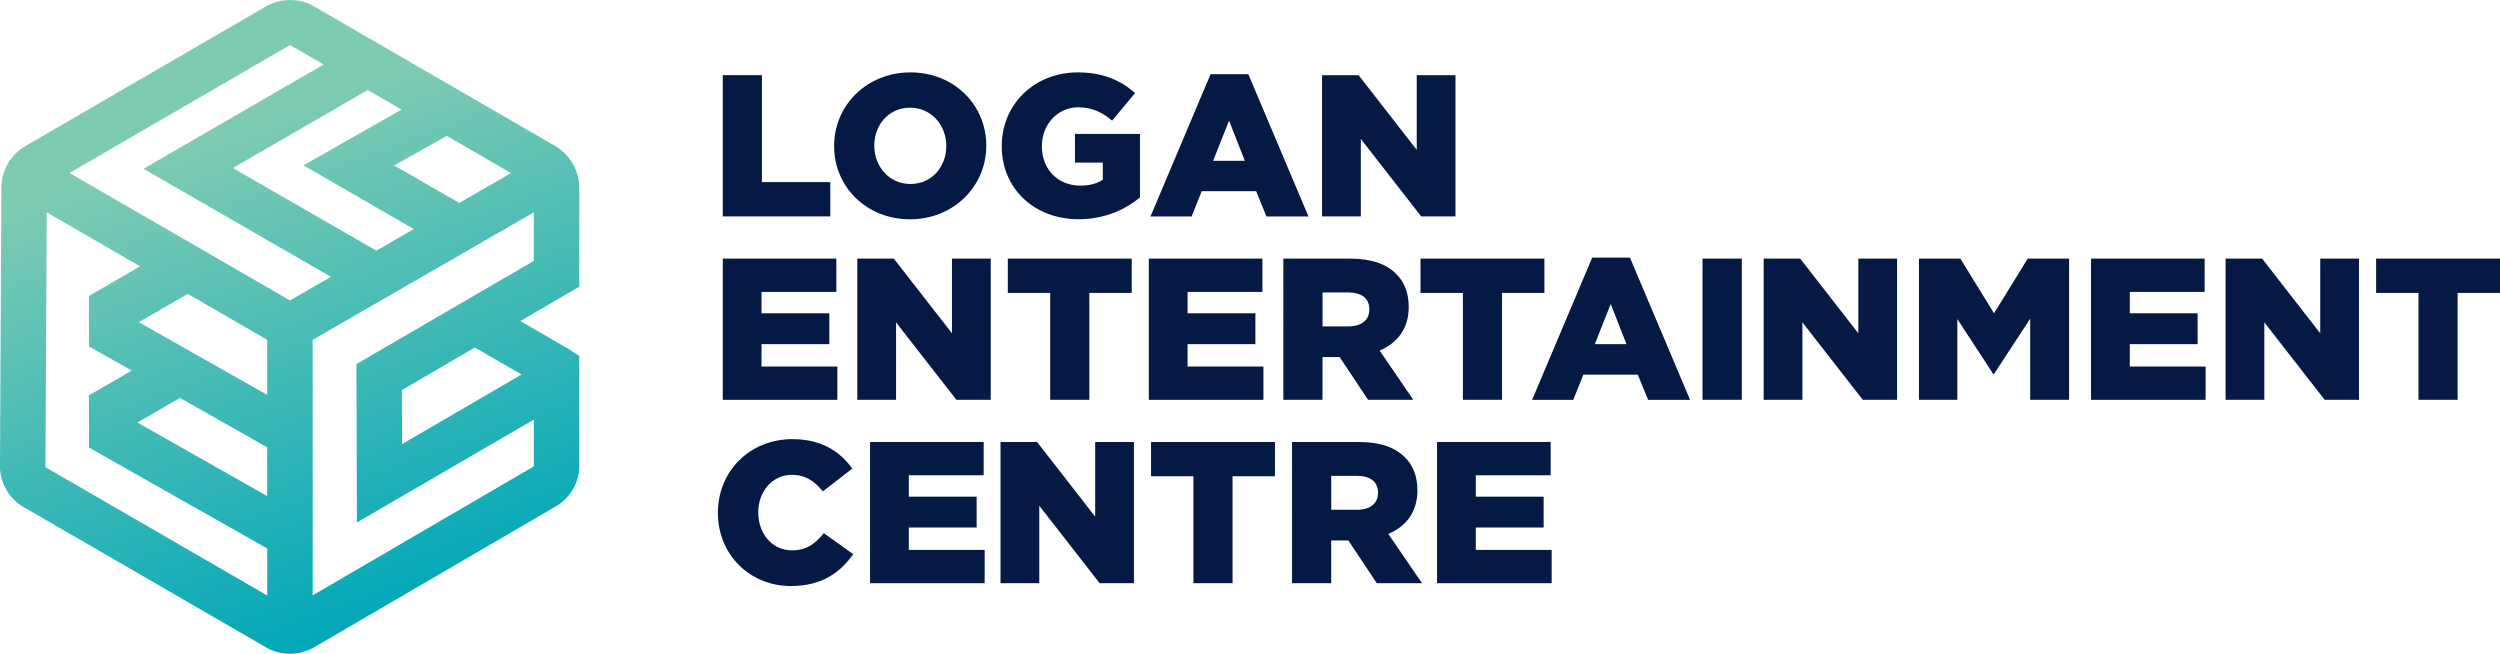
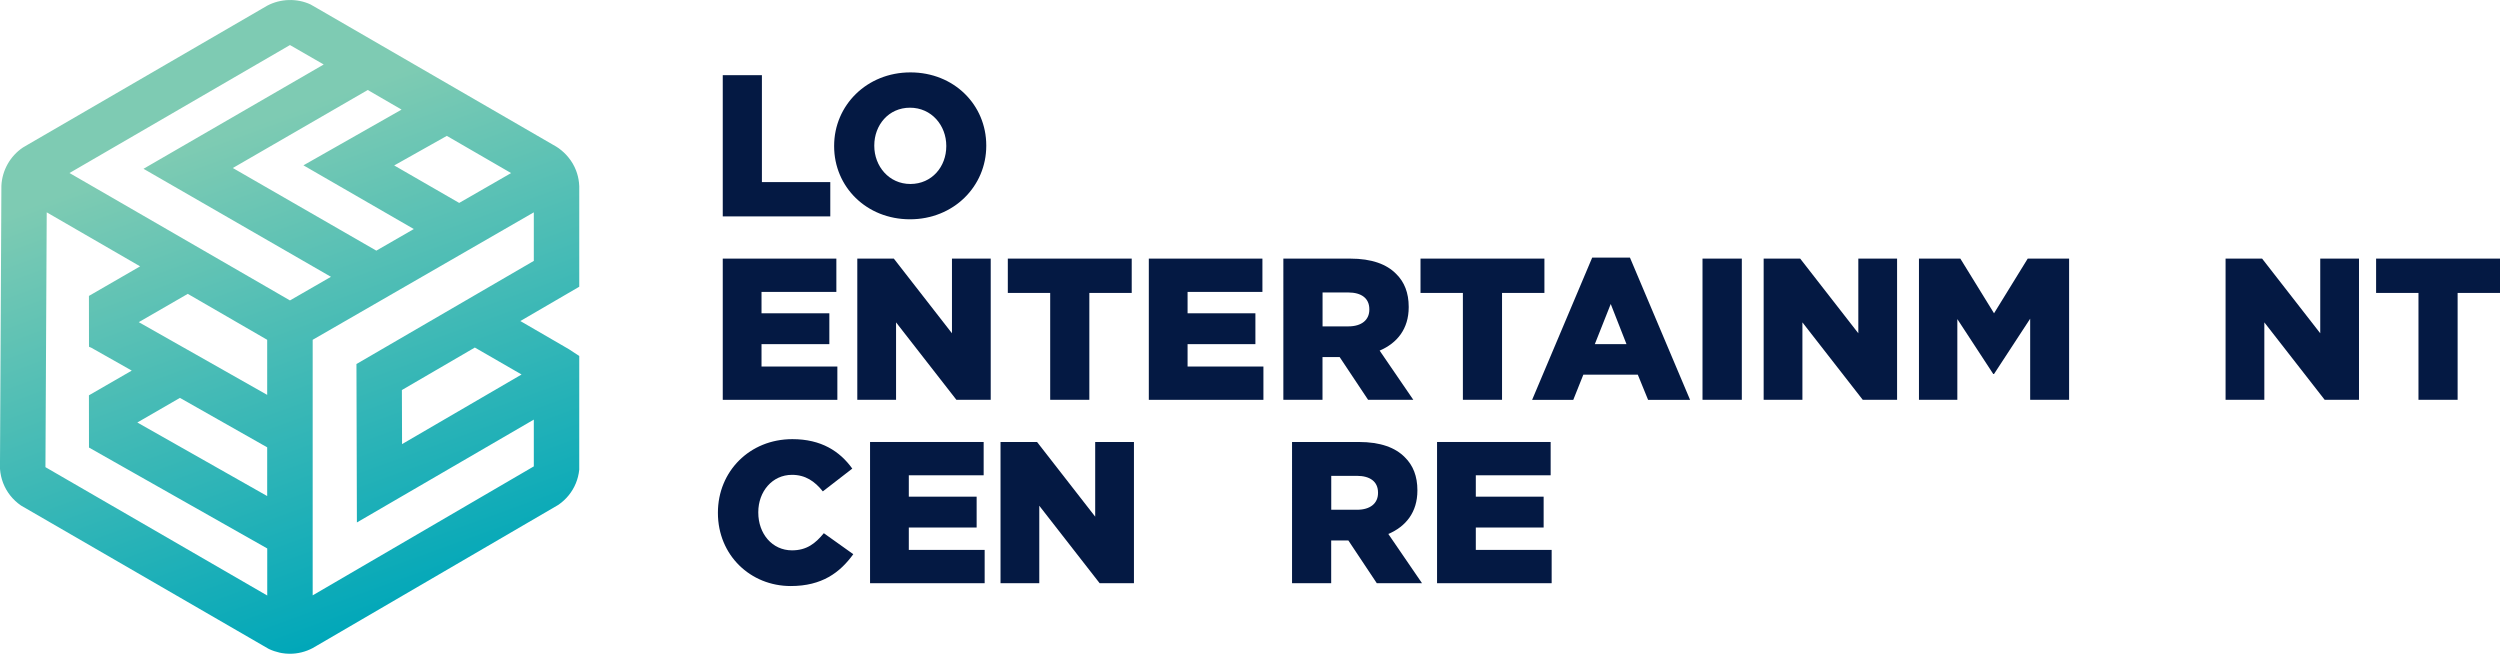
<svg xmlns="http://www.w3.org/2000/svg" version="1.1" id="Layer_1" x="0px" y="0px" viewBox="0 0 448.94 117.4" style="enable-background:new 0 0 448.94 117.4;" xml:space="preserve">
  <style type="text/css">
	.st0{fill:#041943;}
	.st1{fill:url(#SVGID_1_);}
</style>
  <g>
    <g>
      <path class="st0" d="M129.79,13.5h7.03v19.2h12.28v6.16h-19.31V13.5z" />
      <path class="st0" d="M149.79,26.26v-0.07c0-7.28,5.87-13.19,13.7-13.19c7.83,0,13.62,5.83,13.62,13.12v0.07    c0,7.28-5.87,13.19-13.7,13.19C155.58,39.38,149.79,33.54,149.79,26.26z M169.93,26.26v-0.07c0-3.66-2.64-6.85-6.52-6.85    c-3.84,0-6.41,3.12-6.41,6.78v0.07c0,3.66,2.64,6.85,6.49,6.85C167.36,33.03,169.93,29.92,169.93,26.26z" />
-       <path class="st0" d="M179.89,26.26v-0.07c0-7.39,5.8-13.19,13.66-13.19c4.46,0,7.61,1.38,10.29,3.7l-4.13,4.96    c-1.81-1.52-3.62-2.39-6.12-2.39c-3.66,0-6.49,3.08-6.49,6.96v0.07c0,4.09,2.86,7.03,6.88,7.03c1.7,0,3.01-0.36,4.06-1.05V29.2h-5    v-5.15h11.67v11.41c-2.68,2.21-6.41,3.91-11.01,3.91C185.8,39.38,179.89,33.94,179.89,26.26z" />
-       <path class="st0" d="M217.39,13.32h6.78l10.8,25.55h-7.54l-1.85-4.53h-9.78l-1.81,4.53h-7.39L217.39,13.32z M223.54,28.87    l-2.83-7.21l-2.86,7.21H223.54z" />
-       <path class="st0" d="M237.41,13.5h6.56l10.44,13.41V13.5h6.96v25.36h-6.16l-10.84-13.91v13.91h-6.96V13.5z" />
      <path class="st0" d="M129.79,46.44h20.4v5.98h-13.44v3.84h12.18v5.54h-12.18v4.02h13.62v5.98h-20.58V46.44z" />
      <path class="st0" d="M153.95,46.44h6.56l10.44,13.41V46.44h6.96V71.8h-6.16l-10.84-13.91V71.8h-6.96V46.44z" />
      <path class="st0" d="M188.59,52.6h-7.61v-6.16h22.25v6.16h-7.61v19.2h-7.03L188.59,52.6L188.59,52.6z" />
      <path class="st0" d="M206.3,46.44h20.4v5.98h-13.44v3.84h12.18v5.54h-12.18v4.02h13.62v5.98H206.3V46.44z" />
      <path class="st0" d="M230.46,46.44h12c3.88,0,6.56,1.01,8.26,2.75c1.48,1.45,2.25,3.41,2.25,5.91v0.07c0,3.88-2.07,6.45-5.22,7.79    l6.05,8.84h-8.12l-5.11-7.68h-0.07h-3.01v7.68h-7.03V46.44z M242.13,58.61c2.39,0,3.77-1.16,3.77-3.01v-0.07    c0-1.99-1.45-3.01-3.8-3.01h-4.6v6.09L242.13,58.61L242.13,58.61z" />
      <path class="st0" d="M262.7,52.6h-7.61v-6.16h22.25v6.16h-7.61v19.2h-7.03L262.7,52.6L262.7,52.6z" />
      <path class="st0" d="M285.92,46.26h6.78l10.8,25.55h-7.54l-1.85-4.53h-9.78l-1.81,4.53h-7.39L285.92,46.26z M292.08,61.8    l-2.83-7.21l-2.86,7.21H292.08z" />
      <path class="st0" d="M305.73,46.44h7.06V71.8h-7.06V46.44z" />
      <path class="st0" d="M316.71,46.44h6.56l10.44,13.41V46.44h6.96V71.8h-6.16l-10.84-13.91V71.8h-6.96V46.44z" />
      <path class="st0" d="M344.6,46.44h7.43l6.05,9.82l6.05-9.82h7.43V71.8h-6.99V57.23l-6.49,9.93h-0.14l-6.45-9.86v14.49h-6.89    L344.6,46.44L344.6,46.44z" />
-       <path class="st0" d="M375.5,46.44h20.4v5.98h-13.44v3.84h12.18v5.54h-12.18v4.02h13.62v5.98H375.5V46.44z" />
      <path class="st0" d="M399.66,46.44h6.56l10.44,13.41V46.44h6.96V71.8h-6.16l-10.84-13.91V71.8h-6.96V46.44z" />
      <path class="st0" d="M434.3,52.6h-7.61v-6.16h22.25v6.16h-7.61v19.2h-7.03V52.6z" />
      <path class="st0" d="M128.92,92.12v-0.07c0-7.39,5.69-13.19,13.37-13.19c5.18,0,8.52,2.17,10.76,5.29l-5.29,4.09    c-1.45-1.81-3.12-2.97-5.54-2.97c-3.55,0-6.05,3.01-6.05,6.7v0.08c0,3.8,2.5,6.78,6.05,6.78c2.64,0,4.2-1.23,5.72-3.08l5.29,3.77    c-2.39,3.3-5.62,5.72-11.23,5.72C134.76,105.24,128.92,99.7,128.92,92.12z" />
      <path class="st0" d="M156.24,79.37h20.4v5.98H163.2v3.84h12.18v5.54H163.2v4.02h13.62v5.98h-20.58V79.37z" />
      <path class="st0" d="M179.67,79.37h6.56l10.44,13.41V79.37h6.96v25.36h-6.16l-10.84-13.91v13.91h-6.96V79.37z" />
-       <path class="st0" d="M214.31,85.53h-7.61v-6.16h22.25v6.16h-7.61v19.2h-7.03L214.31,85.53L214.31,85.53z" />
      <path class="st0" d="M232.02,79.37h12c3.88,0,6.56,1.01,8.26,2.75c1.48,1.45,2.25,3.41,2.25,5.91v0.07c0,3.88-2.07,6.45-5.22,7.79    l6.05,8.84h-8.12l-5.11-7.68h-0.07h-3.01v7.68h-7.03V79.37z M243.69,91.54c2.39,0,3.77-1.16,3.77-3.01v-0.07    c0-1.99-1.45-3.01-3.8-3.01h-4.6v6.09L243.69,91.54L243.69,91.54z" />
      <path class="st0" d="M258.06,79.37h20.4v5.98h-13.44v3.84h12.18v5.54h-12.18v4.02h13.62v5.98h-20.58V79.37z" />
    </g>
    <linearGradient id="SVGID_1_" gradientUnits="userSpaceOnUse" x1="71.064" y1="9.054" x2="32.975" y2="113.702" gradientTransform="matrix(1 0 0 -1 0 120.092)">
      <stop offset="0" style="stop-color:#00A7B9" />
      <stop offset="0.826" style="stop-color:#7ECBB3" />
    </linearGradient>
    <path class="st1" d="M93.44,57.65l10.58-6.16V33.43c-0.01-0.22-0.02-0.44-0.05-0.65c-0.08-0.75-0.26-1.48-0.53-2.18   c-0.33-0.85-0.79-1.64-1.37-2.34c-0.5-0.62-1.08-1.16-1.73-1.63c-0.13-0.09-0.27-0.19-0.42-0.28L57.11,1.57l-1.36-0.78   C53.32-0.33,50.38-0.25,48,1.01L5.07,25.93L4.1,26.5c-2.28,1.54-3.72,4.09-3.85,6.86L0,82.9v1.31c0.06,0.86,0.25,1.71,0.56,2.52   c0.63,1.63,1.72,3.02,3.21,4.05l43.49,25.17l0.9,0.52c0.06,0.03,0.12,0.06,0.17,0.09c0.6,0.28,1.23,0.49,1.89,0.64   c0.14,0.03,0.27,0.06,0.41,0.08c0.46,0.08,0.94,0.12,1.42,0.12c1.43,0,2.85-0.35,4.12-1.03l44.08-25.7l0.1-0.07   c0.67-0.47,1.27-1.03,1.78-1.66c1.05-1.3,1.71-2.86,1.89-4.6V63.93l-1.84-1.21L93.44,57.65z M47.98,61.02v9.89L24.92,57.85   l8.8-5.08L47.98,61.02z M47.98,80.33v8.75L24.66,75.87l7.65-4.42L47.98,80.33z M15.98,61.8l0.01,0.48l0.38,0.15l7.29,4.12   l-7.69,4.44l0.01,9.38l32.01,18.12v8.45L8.16,83.89l0.23-45.76l16.77,9.7l-9.19,5.31L15.98,61.8z M64.09,93.82l31.77-18.47v8.4   l-39.71,23.16V61.02l39.71-22.89v8.72L64.01,65.37L64.09,93.82z M72.17,70.04l13.1-7.63l8.39,4.84L72.2,79.75L72.17,70.04z    M25.77,30.31l33.66,19.4l-7.36,4.24L17.33,33.87l-4.85-2.8L52.07,8.09l6.06,3.49L25.77,30.31z M82.46,36.44l-11.67-6.73l9.45-5.31   l11.54,6.68L82.46,36.44z M54.49,29.69l19.82,11.44l-6.73,3.88L41.81,30.17l24.23-14.01l6.07,3.52L54.49,29.69z" />
  </g>
</svg>